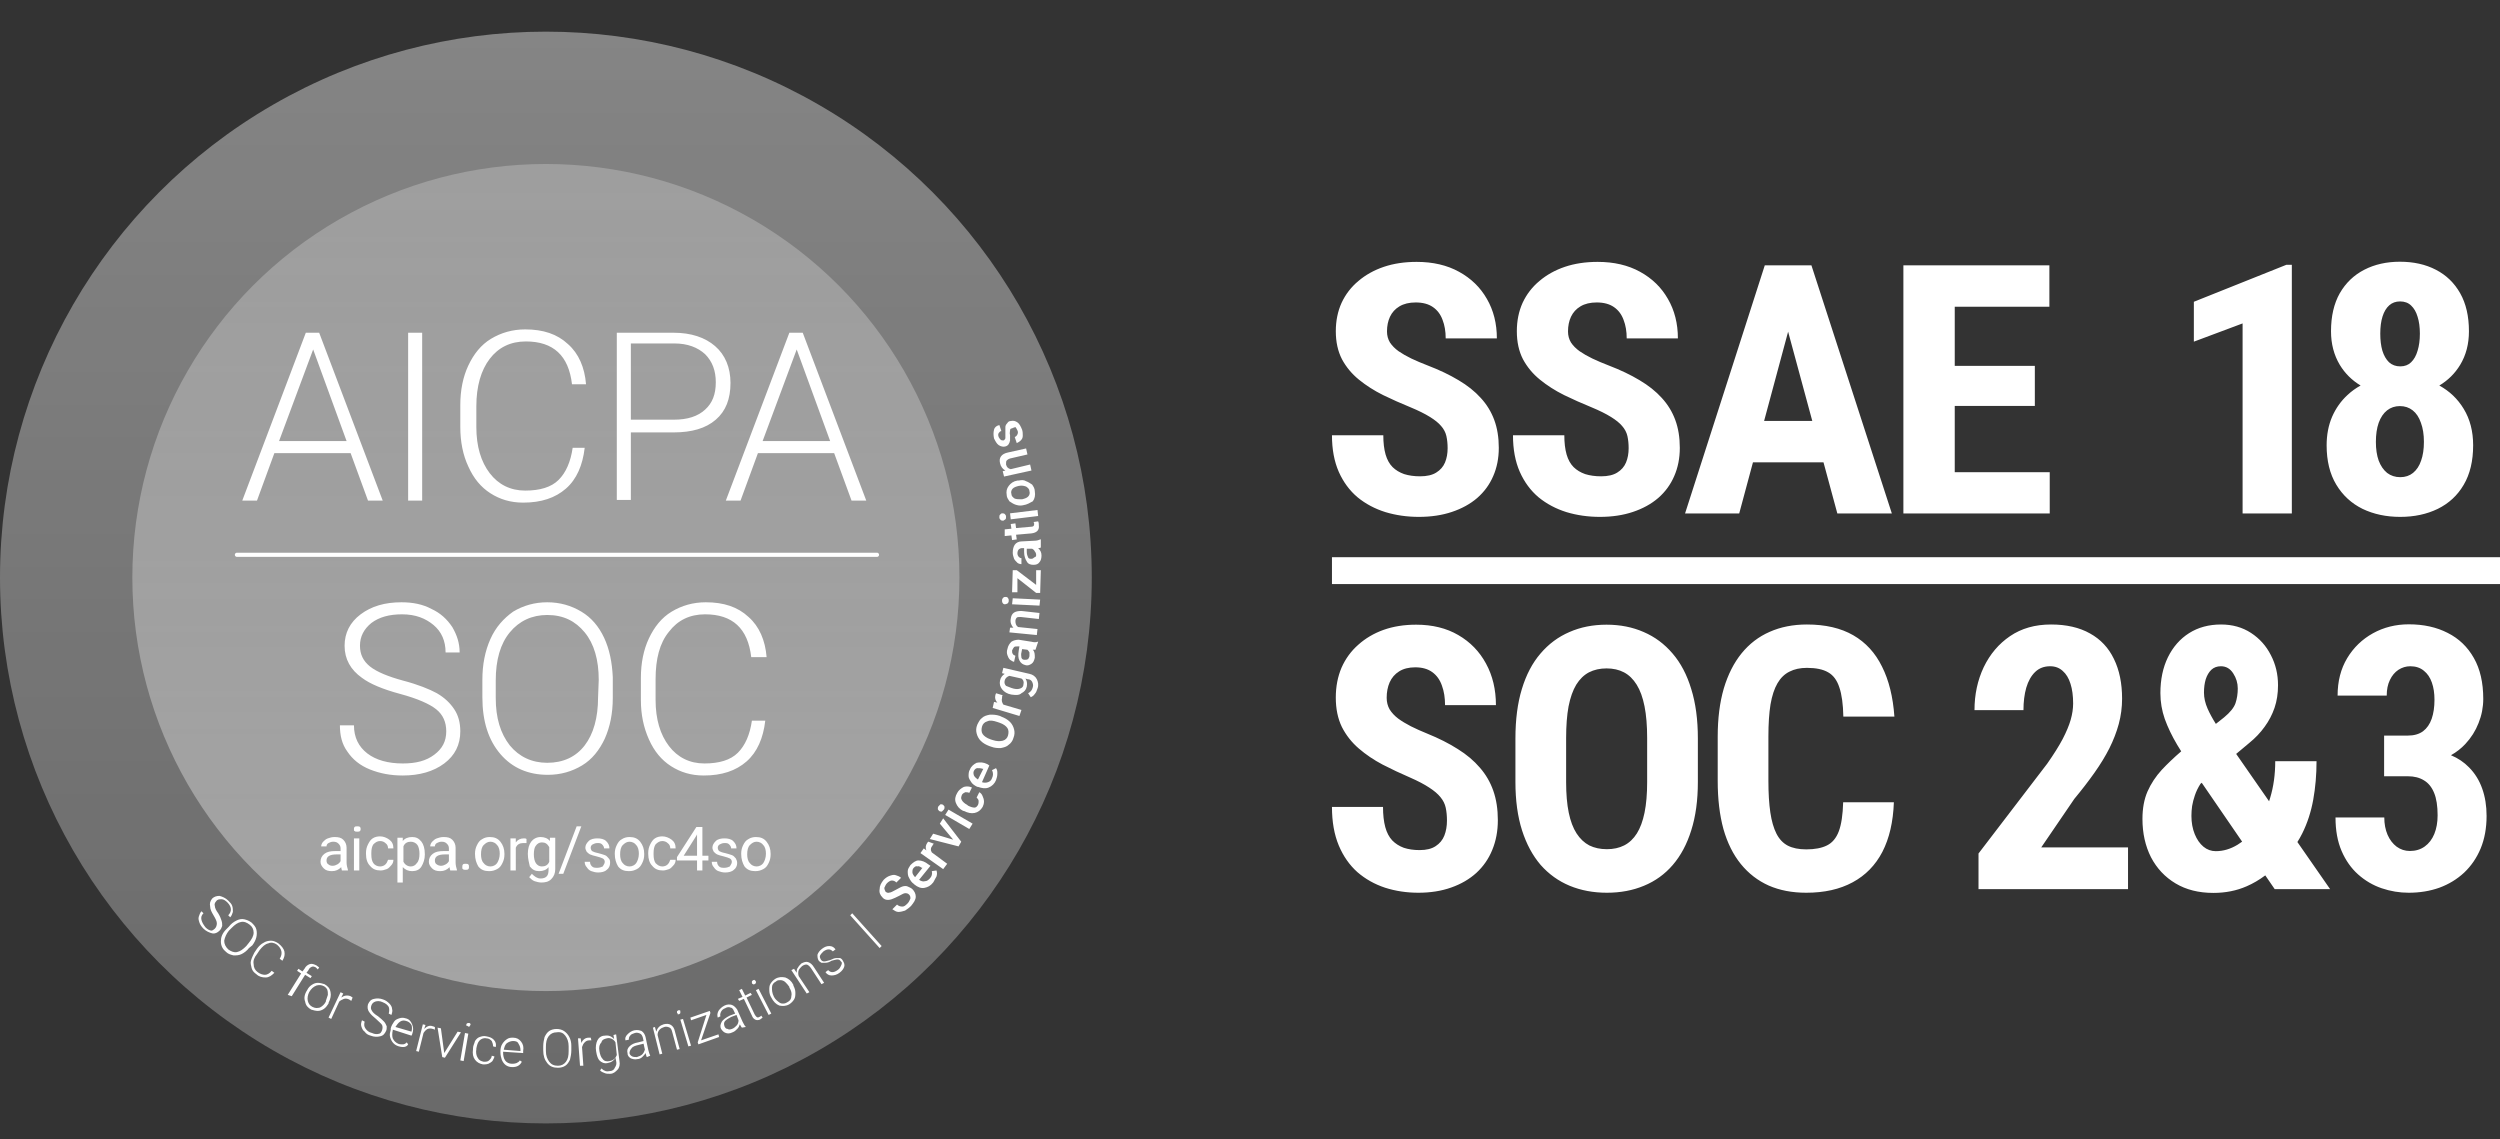
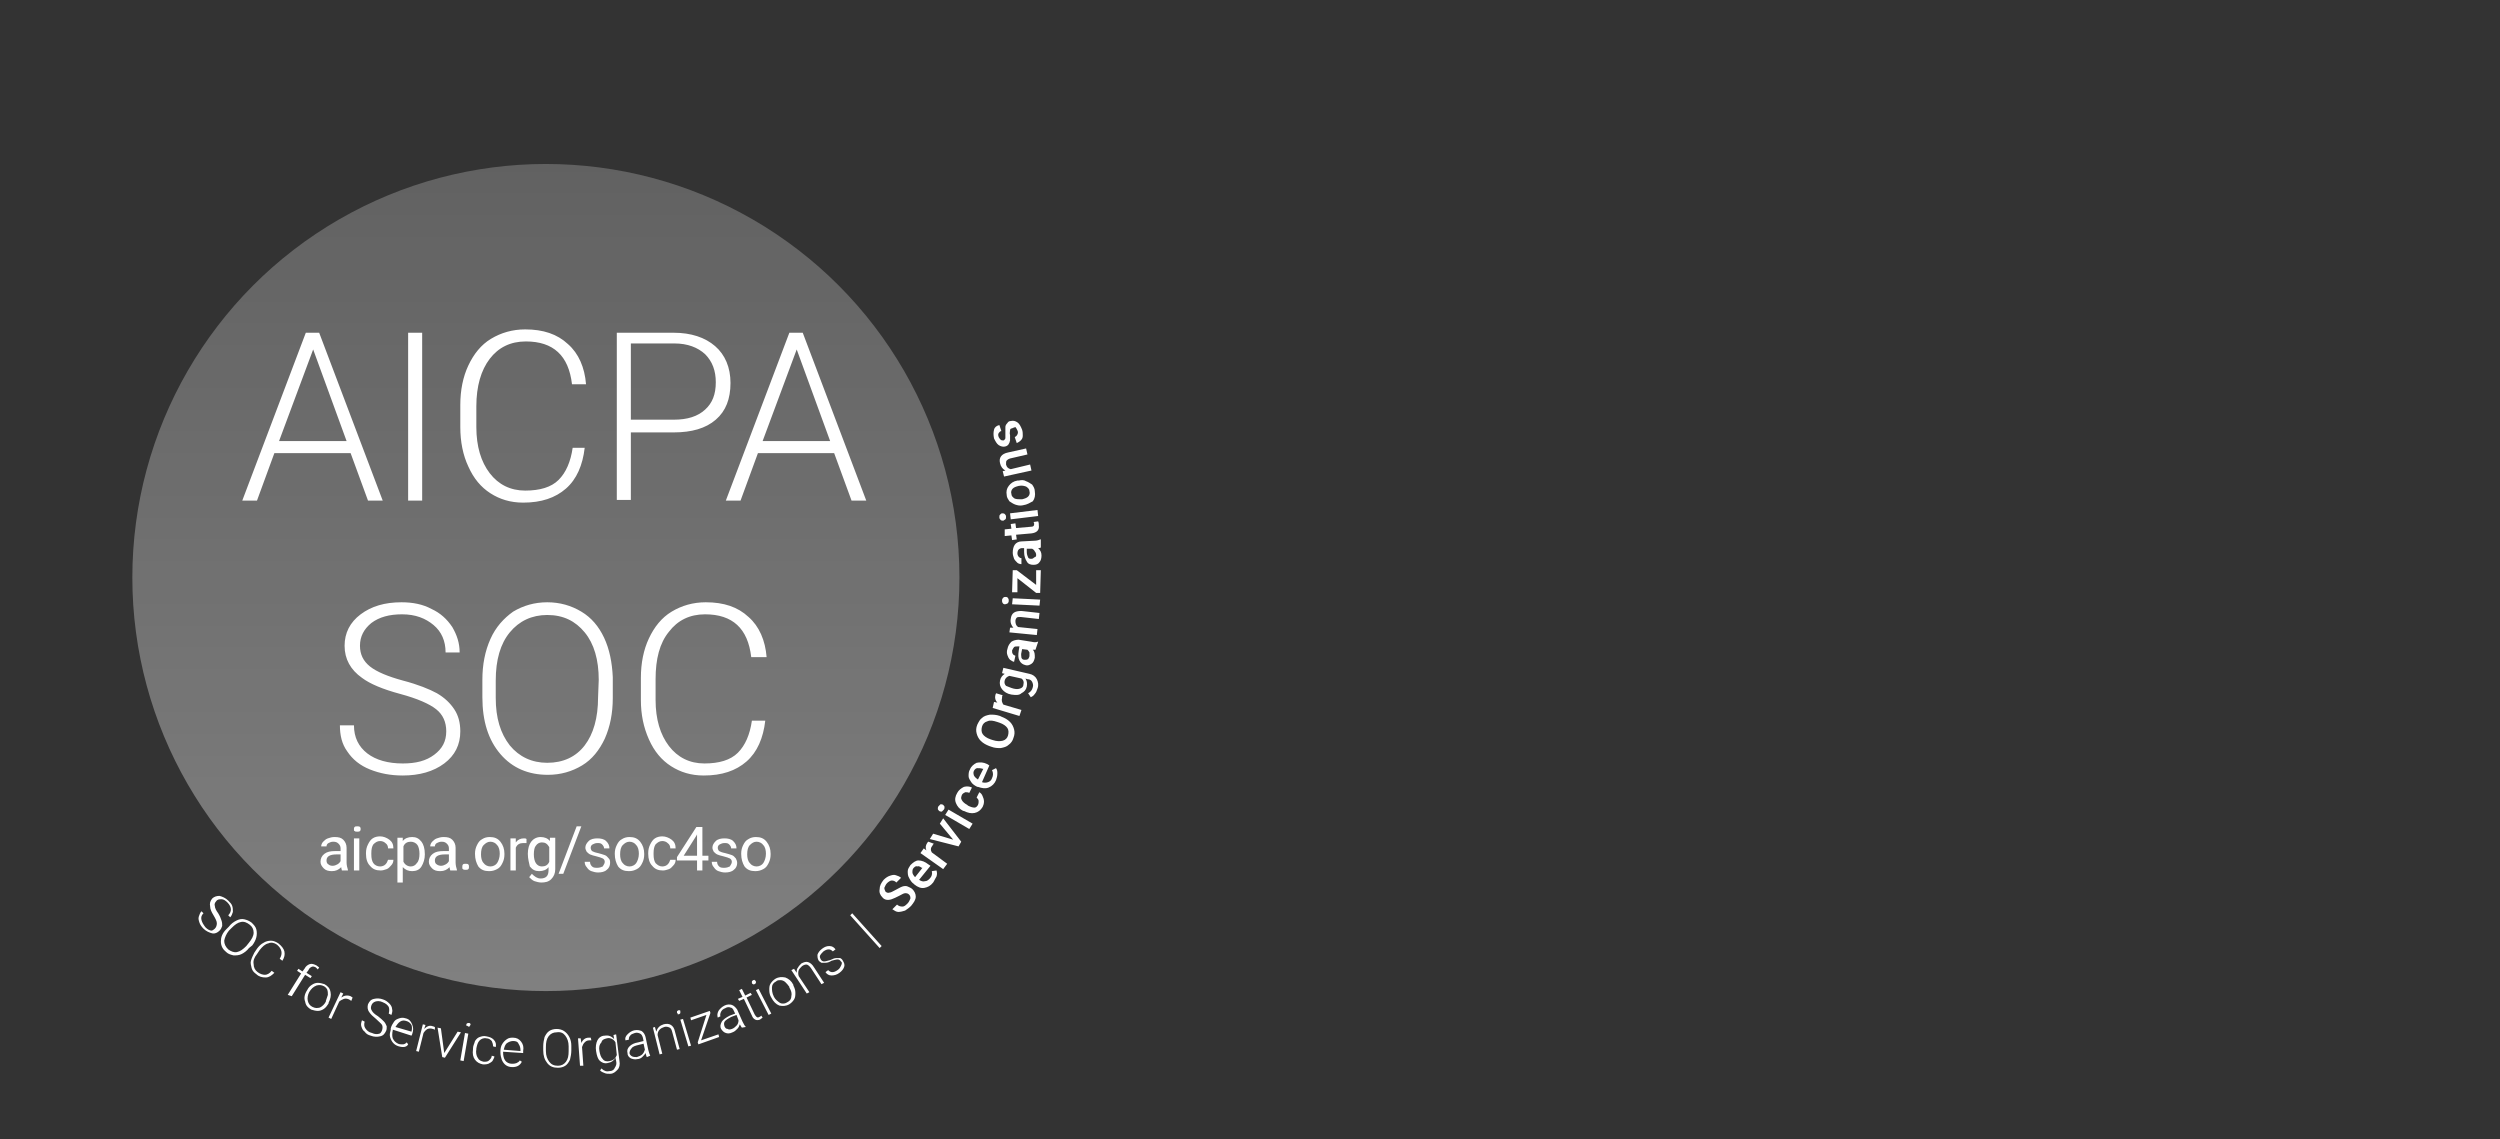
<svg xmlns="http://www.w3.org/2000/svg" width="158" height="72" viewBox="0 0 158 72" fill="none">
  <rect x="0" y="0" width="158" height="72" fill="#333333" stroke="none" />
  <g clip-path="url(#clip0_772_36478)">
-     <circle opacity="0.4" cx="34.5" cy="36.5" r="34.5" fill="url(#paint0_linear_772_36478)" />
    <circle opacity="0.6" cx="34.5" cy="36.5" r="26.136" fill="url(#paint1_linear_772_36478)" />
    <path fill-rule="evenodd" clip-rule="evenodd" d="M46.843 53.957C46.843 53.746 46.885 53.577 46.97 53.408C47.054 53.239 47.139 53.112 47.308 53.027C47.435 52.943 47.604 52.9 47.773 52.9C48.069 52.9 48.28 52.985 48.449 53.196C48.618 53.408 48.703 53.661 48.703 53.957V53.999C48.703 54.211 48.66 54.38 48.576 54.549C48.491 54.718 48.407 54.845 48.238 54.929C48.069 55.014 47.942 55.056 47.73 55.056C47.435 55.056 47.223 54.972 47.054 54.76C46.927 54.549 46.843 54.295 46.843 53.957ZM47.223 53.999C47.223 54.211 47.266 54.422 47.392 54.549C47.477 54.676 47.646 54.76 47.815 54.76C47.984 54.76 48.153 54.676 48.238 54.549C48.322 54.422 48.407 54.211 48.407 53.957C48.407 53.746 48.364 53.535 48.238 53.408C48.153 53.281 47.984 53.196 47.815 53.196C47.646 53.196 47.519 53.281 47.392 53.408C47.266 53.535 47.223 53.746 47.223 53.999ZM46.251 54.464C46.251 54.38 46.209 54.295 46.124 54.253C46.04 54.211 45.913 54.169 45.744 54.126C45.575 54.084 45.406 54.042 45.321 53.999C45.237 53.957 45.152 53.873 45.11 53.83C45.068 53.746 45.025 53.661 45.025 53.577C45.025 53.408 45.11 53.281 45.237 53.154C45.363 53.027 45.575 52.985 45.786 52.985C45.998 52.985 46.209 53.027 46.336 53.154C46.462 53.281 46.547 53.408 46.547 53.619H46.209C46.209 53.535 46.166 53.45 46.082 53.365C45.998 53.281 45.913 53.281 45.786 53.281C45.659 53.281 45.575 53.323 45.49 53.365C45.406 53.408 45.363 53.492 45.363 53.577C45.363 53.661 45.406 53.746 45.448 53.788C45.532 53.83 45.617 53.873 45.828 53.915C45.998 53.957 46.124 53.999 46.251 54.042C46.378 54.084 46.42 54.169 46.505 54.253C46.547 54.338 46.589 54.422 46.589 54.549C46.589 54.718 46.505 54.887 46.378 54.972C46.251 55.098 46.04 55.141 45.828 55.141C45.659 55.141 45.532 55.098 45.406 55.056C45.279 55.014 45.194 54.929 45.11 54.803C45.025 54.718 44.983 54.591 44.983 54.464H45.321C45.321 54.591 45.363 54.676 45.448 54.76C45.532 54.845 45.659 54.845 45.786 54.845C45.913 54.845 46.04 54.803 46.124 54.76C46.209 54.633 46.251 54.549 46.251 54.464ZM44.391 54.084H44.772V54.38H44.391V55.014H44.053V54.38H42.785V54.169L44.011 52.266H44.391V54.084V54.084ZM43.208 54.084H44.053V52.731L44.011 52.816L43.208 54.084ZM41.855 54.76C41.982 54.76 42.109 54.718 42.193 54.633C42.278 54.549 42.32 54.464 42.362 54.338H42.7C42.7 54.464 42.658 54.591 42.574 54.676C42.489 54.76 42.405 54.887 42.278 54.929C42.151 54.972 42.024 55.014 41.897 55.014C41.602 55.014 41.39 54.929 41.221 54.718C41.052 54.549 40.968 54.295 40.968 53.957V53.915C40.968 53.703 41.01 53.535 41.094 53.365C41.179 53.196 41.263 53.069 41.39 52.985C41.517 52.9 41.686 52.858 41.855 52.858C42.066 52.858 42.278 52.943 42.447 53.069C42.616 53.196 42.7 53.365 42.7 53.619H42.362C42.362 53.492 42.32 53.365 42.193 53.281C42.109 53.196 41.982 53.154 41.855 53.154C41.686 53.154 41.559 53.239 41.432 53.365C41.348 53.492 41.306 53.661 41.306 53.915V53.999C41.306 54.253 41.348 54.422 41.432 54.549C41.559 54.676 41.686 54.76 41.855 54.76ZM38.854 53.957C38.854 53.746 38.896 53.577 38.981 53.408C39.065 53.239 39.15 53.112 39.319 53.027C39.446 52.943 39.615 52.9 39.784 52.9C40.08 52.9 40.291 52.985 40.46 53.196C40.629 53.408 40.714 53.661 40.714 53.957V53.999C40.714 54.211 40.672 54.38 40.587 54.549C40.502 54.718 40.418 54.845 40.249 54.929C40.08 55.014 39.953 55.056 39.742 55.056C39.446 55.056 39.234 54.972 39.065 54.76C38.938 54.549 38.854 54.295 38.854 53.957ZM39.192 53.999C39.192 54.211 39.234 54.422 39.361 54.549C39.446 54.676 39.615 54.76 39.784 54.76C39.953 54.76 40.122 54.676 40.207 54.549C40.291 54.422 40.376 54.211 40.376 53.957C40.376 53.746 40.333 53.535 40.207 53.408C40.122 53.281 39.953 53.196 39.784 53.196C39.615 53.196 39.488 53.281 39.361 53.408C39.234 53.535 39.192 53.746 39.192 53.999ZM38.22 54.464C38.22 54.38 38.178 54.295 38.093 54.253C38.009 54.211 37.882 54.169 37.713 54.126C37.544 54.084 37.375 54.042 37.29 53.999C37.206 53.957 37.121 53.873 37.079 53.83C37.036 53.746 36.994 53.661 36.994 53.577C36.994 53.408 37.079 53.281 37.206 53.154C37.332 53.027 37.544 52.985 37.755 52.985C37.966 52.985 38.178 53.027 38.304 53.154C38.431 53.281 38.516 53.408 38.516 53.619H38.178C38.178 53.535 38.135 53.45 38.051 53.365C37.966 53.281 37.882 53.281 37.755 53.281C37.628 53.281 37.544 53.323 37.459 53.365C37.375 53.408 37.332 53.492 37.332 53.577C37.332 53.661 37.375 53.746 37.417 53.788C37.501 53.83 37.586 53.873 37.797 53.915C37.966 53.957 38.093 53.999 38.22 54.042C38.347 54.084 38.389 54.169 38.474 54.253C38.558 54.338 38.558 54.422 38.558 54.549C38.558 54.718 38.474 54.887 38.347 54.972C38.22 55.098 38.009 55.141 37.797 55.141C37.628 55.141 37.501 55.098 37.375 55.056C37.248 55.014 37.163 54.929 37.079 54.803C36.994 54.718 36.952 54.591 36.952 54.464H37.29C37.29 54.591 37.332 54.676 37.417 54.76C37.501 54.845 37.628 54.845 37.755 54.845C37.882 54.845 38.009 54.803 38.093 54.76C38.178 54.633 38.22 54.549 38.22 54.464ZM35.599 55.225H35.303L36.445 52.224H36.74L35.599 55.225ZM33.359 53.957C33.359 53.619 33.444 53.365 33.57 53.196C33.697 53.027 33.908 52.9 34.162 52.9C34.416 52.9 34.627 52.985 34.754 53.154V52.943H35.092V54.929C35.092 55.183 35.008 55.394 34.838 55.563C34.669 55.733 34.458 55.775 34.204 55.775C34.078 55.775 33.908 55.733 33.782 55.69C33.655 55.648 33.528 55.521 33.444 55.437L33.613 55.225C33.782 55.394 33.951 55.521 34.162 55.521C34.331 55.521 34.458 55.479 34.543 55.394C34.627 55.31 34.669 55.183 34.669 54.972V54.803C34.543 54.972 34.331 55.056 34.078 55.056C33.824 55.056 33.655 54.972 33.486 54.76C33.444 54.549 33.359 54.295 33.359 53.957ZM33.739 53.999C33.739 54.211 33.782 54.422 33.866 54.549C33.951 54.676 34.078 54.76 34.247 54.76C34.458 54.76 34.627 54.676 34.712 54.464V53.535C34.585 53.323 34.458 53.239 34.247 53.239C34.078 53.239 33.951 53.323 33.866 53.45C33.782 53.535 33.739 53.746 33.739 53.999ZM33.232 53.281C33.19 53.281 33.105 53.281 33.063 53.281C32.852 53.281 32.683 53.365 32.598 53.577V55.014H32.26V52.985H32.598V53.239C32.725 53.069 32.894 52.985 33.105 52.985C33.19 52.985 33.232 52.985 33.275 53.027V53.281H33.232ZM30.02 53.957C30.02 53.746 30.062 53.577 30.147 53.408C30.231 53.239 30.316 53.112 30.485 53.027C30.611 52.943 30.781 52.9 30.95 52.9C31.246 52.9 31.457 52.985 31.626 53.196C31.795 53.408 31.88 53.661 31.88 53.957V53.999C31.88 54.211 31.837 54.38 31.753 54.549C31.668 54.718 31.584 54.845 31.415 54.929C31.246 55.014 31.119 55.056 30.907 55.056C30.611 55.056 30.4 54.972 30.231 54.76C30.104 54.549 30.02 54.295 30.02 53.957ZM30.4 53.999C30.4 54.211 30.442 54.422 30.569 54.549C30.654 54.676 30.823 54.76 30.992 54.76C31.161 54.76 31.33 54.676 31.415 54.549C31.499 54.422 31.584 54.211 31.584 53.957C31.584 53.746 31.541 53.535 31.415 53.408C31.33 53.281 31.161 53.196 30.992 53.196C30.823 53.196 30.696 53.281 30.569 53.408C30.442 53.535 30.4 53.746 30.4 53.999ZM29.217 54.803C29.217 54.76 29.217 54.676 29.259 54.633C29.301 54.591 29.343 54.591 29.428 54.591C29.512 54.591 29.555 54.591 29.597 54.633C29.639 54.676 29.639 54.718 29.639 54.803C29.639 54.845 29.639 54.887 29.597 54.929C29.555 54.972 29.512 54.972 29.428 54.972C29.343 54.972 29.301 54.972 29.259 54.929C29.217 54.929 29.217 54.845 29.217 54.803ZM28.456 55.014C28.456 54.972 28.413 54.887 28.413 54.803C28.244 54.972 28.075 55.056 27.822 55.056C27.61 55.056 27.441 55.014 27.314 54.887C27.188 54.76 27.103 54.633 27.103 54.464C27.103 54.253 27.188 54.084 27.357 53.957C27.526 53.83 27.737 53.788 28.033 53.788H28.371V53.619C28.371 53.492 28.329 53.408 28.244 53.323C28.16 53.239 28.075 53.196 27.906 53.196C27.779 53.196 27.695 53.239 27.61 53.281C27.526 53.323 27.484 53.408 27.484 53.492H27.188C27.188 53.408 27.23 53.281 27.314 53.196C27.399 53.112 27.484 53.027 27.61 52.985C27.737 52.943 27.864 52.9 28.033 52.9C28.287 52.9 28.456 52.943 28.583 53.069C28.709 53.196 28.794 53.365 28.794 53.577V54.507C28.794 54.676 28.836 54.845 28.878 54.972V55.014H28.456V55.014ZM27.864 54.718C27.991 54.718 28.075 54.676 28.16 54.633C28.244 54.591 28.329 54.507 28.371 54.422V53.999H28.118C27.695 53.999 27.484 54.126 27.484 54.38C27.484 54.507 27.526 54.591 27.61 54.633C27.653 54.676 27.779 54.718 27.864 54.718ZM26.85 53.999C26.85 54.295 26.765 54.549 26.638 54.76C26.511 54.972 26.3 55.056 26.047 55.056C25.793 55.056 25.624 54.972 25.455 54.803V55.775H25.117V52.943H25.455V53.154C25.581 52.985 25.793 52.9 26.047 52.9C26.3 52.9 26.469 52.985 26.638 53.196C26.765 53.365 26.85 53.619 26.85 53.999ZM26.511 53.957C26.511 53.746 26.469 53.535 26.385 53.408C26.3 53.281 26.131 53.196 25.962 53.196C25.751 53.196 25.581 53.281 25.497 53.492V54.464C25.581 54.633 25.751 54.76 25.962 54.76C26.131 54.76 26.258 54.676 26.342 54.549C26.469 54.422 26.511 54.211 26.511 53.957ZM24.018 54.76C24.144 54.76 24.271 54.718 24.356 54.633C24.44 54.549 24.483 54.464 24.525 54.338H24.863C24.863 54.464 24.821 54.591 24.736 54.676C24.652 54.76 24.567 54.887 24.44 54.929C24.313 54.972 24.187 55.014 24.06 55.014C23.764 55.014 23.553 54.929 23.384 54.718C23.214 54.549 23.13 54.295 23.13 53.957V53.915C23.13 53.703 23.172 53.535 23.257 53.365C23.341 53.196 23.426 53.069 23.553 52.985C23.679 52.9 23.849 52.858 24.018 52.858C24.229 52.858 24.44 52.943 24.609 53.069C24.778 53.196 24.863 53.365 24.863 53.619H24.525C24.525 53.492 24.483 53.365 24.356 53.281C24.271 53.196 24.144 53.154 24.018 53.154C23.849 53.154 23.722 53.239 23.595 53.365C23.51 53.492 23.468 53.661 23.468 53.915V53.999C23.468 54.253 23.51 54.422 23.595 54.549C23.679 54.676 23.849 54.76 24.018 54.76ZM22.369 52.393C22.369 52.351 22.369 52.309 22.411 52.266C22.454 52.224 22.496 52.224 22.58 52.224C22.665 52.224 22.707 52.224 22.75 52.266C22.792 52.309 22.792 52.351 22.792 52.393C22.792 52.435 22.792 52.478 22.75 52.52C22.707 52.562 22.665 52.562 22.58 52.562C22.496 52.562 22.454 52.562 22.411 52.52C22.369 52.52 22.369 52.478 22.369 52.393ZM22.369 55.014H22.707V52.985H22.369V55.014ZM21.608 55.014C21.608 54.972 21.566 54.887 21.566 54.803C21.397 54.972 21.228 55.056 20.974 55.056C20.763 55.056 20.594 55.014 20.467 54.887C20.34 54.76 20.256 54.633 20.256 54.464C20.256 54.253 20.34 54.084 20.509 53.957C20.678 53.83 20.89 53.788 21.186 53.788H21.524V53.619C21.524 53.492 21.481 53.408 21.397 53.323C21.312 53.239 21.228 53.196 21.059 53.196C20.932 53.196 20.847 53.239 20.763 53.281C20.678 53.323 20.636 53.408 20.636 53.492H20.298C20.298 53.408 20.34 53.281 20.425 53.196C20.509 53.112 20.594 53.027 20.721 52.985C20.847 52.943 20.974 52.9 21.143 52.9C21.397 52.9 21.566 52.943 21.693 53.069C21.82 53.196 21.904 53.365 21.904 53.577V54.507C21.904 54.676 21.946 54.845 21.989 54.972V55.014H21.608V55.014ZM21.017 54.718C21.143 54.718 21.228 54.676 21.312 54.633C21.397 54.591 21.481 54.507 21.524 54.422V53.999H21.27C20.847 53.999 20.636 54.126 20.636 54.38C20.636 54.507 20.678 54.591 20.763 54.633C20.805 54.676 20.89 54.718 21.017 54.718Z" fill="white" />
    <path fill-rule="evenodd" clip-rule="evenodd" d="M48.365 45.545C48.239 46.645 47.858 47.532 47.182 48.124C46.506 48.716 45.618 49.012 44.477 49.012C43.674 49.012 42.997 48.8 42.406 48.42C41.814 48.039 41.349 47.49 41.011 46.729C40.673 45.968 40.504 45.165 40.504 44.235V42.84C40.504 41.91 40.673 41.065 41.011 40.346C41.349 39.628 41.814 39.036 42.448 38.656C43.082 38.275 43.8 38.064 44.604 38.064C45.745 38.064 46.633 38.36 47.309 38.994C47.985 39.586 48.365 40.473 48.45 41.53H47.478C47.267 39.712 46.294 38.825 44.561 38.825C43.589 38.825 42.828 39.205 42.279 39.924C41.687 40.642 41.433 41.657 41.433 42.925V44.235C41.433 45.461 41.729 46.433 42.279 47.152C42.828 47.87 43.589 48.251 44.519 48.251C45.449 48.251 46.167 48.039 46.633 47.574C47.097 47.109 47.393 46.433 47.52 45.545H48.365V45.545ZM38.728 44.108C38.728 45.081 38.559 45.926 38.221 46.687C37.883 47.405 37.418 47.997 36.784 48.377C36.15 48.758 35.431 48.969 34.628 48.969C33.402 48.969 32.388 48.547 31.627 47.659C30.866 46.771 30.486 45.588 30.486 44.066V42.967C30.486 41.995 30.655 41.15 30.993 40.389C31.331 39.628 31.838 39.078 32.43 38.656C33.064 38.275 33.783 38.064 34.586 38.064C35.389 38.064 36.108 38.275 36.742 38.656C37.376 39.036 37.84 39.586 38.179 40.304C38.517 41.023 38.686 41.868 38.728 42.798V44.108ZM37.84 42.967C37.84 41.699 37.545 40.685 36.953 39.966C36.361 39.247 35.6 38.867 34.586 38.867C33.614 38.867 32.81 39.247 32.219 39.966C31.627 40.685 31.331 41.699 31.331 43.009V44.108C31.331 45.376 31.627 46.349 32.219 47.109C32.81 47.828 33.614 48.209 34.586 48.209C35.6 48.209 36.403 47.828 36.953 47.109C37.502 46.391 37.798 45.376 37.798 44.066L37.84 42.967ZM28.203 46.222C28.203 45.63 27.992 45.165 27.569 44.827C27.146 44.489 26.386 44.151 25.287 43.855C24.188 43.559 23.384 43.221 22.877 42.84C22.159 42.333 21.778 41.657 21.778 40.811C21.778 40.008 22.116 39.332 22.793 38.825C23.469 38.318 24.314 38.064 25.371 38.064C26.09 38.064 26.724 38.191 27.273 38.487C27.823 38.74 28.245 39.121 28.584 39.628C28.88 40.135 29.049 40.642 29.049 41.234H28.161C28.161 40.516 27.907 39.924 27.4 39.501C26.893 39.078 26.259 38.825 25.413 38.825C24.61 38.825 23.976 38.994 23.469 39.374C23.004 39.755 22.75 40.22 22.75 40.811C22.75 41.361 22.962 41.784 23.384 42.122C23.807 42.46 24.526 42.756 25.456 43.009C26.428 43.263 27.146 43.559 27.611 43.812C28.119 44.108 28.457 44.447 28.71 44.827C28.964 45.207 29.091 45.672 29.091 46.222C29.091 47.067 28.753 47.743 28.076 48.251C27.4 48.758 26.512 49.012 25.456 49.012C24.695 49.012 24.019 48.885 23.384 48.631C22.75 48.377 22.285 47.997 21.947 47.49C21.609 47.025 21.482 46.475 21.482 45.841H22.37C22.37 46.602 22.666 47.194 23.215 47.617C23.765 48.039 24.526 48.251 25.456 48.251C26.301 48.251 26.935 48.082 27.442 47.701C27.95 47.321 28.203 46.856 28.203 46.222ZM52.719 28.638H47.901L46.802 31.639H45.872L49.887 21.029H50.733L54.748 31.639H53.818L52.719 28.638ZM48.197 27.877H52.466L50.352 22.086L48.197 27.877ZM39.87 27.285V31.597H38.982V21.029H42.575C43.674 21.029 44.561 21.325 45.195 21.875C45.829 22.424 46.167 23.227 46.167 24.2C46.167 25.214 45.872 25.975 45.238 26.524C44.604 27.074 43.716 27.328 42.575 27.328H39.87V27.285ZM39.87 26.524H42.575C43.462 26.524 44.096 26.313 44.561 25.89C45.026 25.468 45.238 24.918 45.238 24.157C45.238 23.439 45.026 22.847 44.561 22.382C44.096 21.959 43.462 21.706 42.617 21.706H39.87V26.524ZM36.953 28.3C36.826 29.399 36.446 30.286 35.769 30.878C35.093 31.47 34.205 31.766 33.064 31.766C32.261 31.766 31.585 31.555 30.993 31.174C30.401 30.794 29.936 30.244 29.598 29.483C29.26 28.765 29.091 27.919 29.091 26.989V25.595C29.091 24.665 29.26 23.819 29.598 23.101C29.936 22.382 30.401 21.79 31.035 21.41C31.669 21.029 32.388 20.818 33.191 20.818C34.332 20.818 35.22 21.114 35.896 21.748C36.572 22.34 36.953 23.227 37.037 24.284H36.15C35.938 22.467 34.966 21.579 33.233 21.579C32.261 21.579 31.5 21.959 30.951 22.678C30.401 23.396 30.105 24.411 30.105 25.679V26.989C30.105 28.215 30.401 29.187 30.951 29.906C31.5 30.625 32.261 31.005 33.191 31.005C34.121 31.005 34.839 30.794 35.304 30.329C35.769 29.864 36.065 29.187 36.192 28.3H36.953V28.3ZM25.794 31.639H26.681V21.029H25.794V31.639ZM22.159 28.638H17.34L16.241 31.639H15.311L19.327 21.029H20.172L24.188 31.639H23.258L22.159 28.638ZM17.636 27.877H21.905L19.792 22.086L17.636 27.877ZM63.963 27.074C63.878 27.074 63.836 27.116 63.836 27.201C63.836 27.285 63.794 27.37 63.836 27.497C63.836 27.623 63.836 27.75 63.836 27.835C63.794 28.046 63.709 28.173 63.54 28.215C63.413 28.258 63.244 28.215 63.117 28.131C62.991 28.046 62.906 27.877 62.822 27.708C62.779 27.497 62.779 27.328 62.822 27.159C62.864 26.989 62.991 26.905 63.16 26.863L63.286 27.243C63.202 27.243 63.16 27.328 63.117 27.37C63.075 27.454 63.075 27.497 63.117 27.623C63.16 27.708 63.202 27.75 63.244 27.793C63.286 27.835 63.371 27.835 63.413 27.835C63.456 27.835 63.498 27.793 63.54 27.708C63.54 27.666 63.54 27.539 63.54 27.37C63.54 27.201 63.54 27.074 63.54 26.989C63.54 26.905 63.582 26.82 63.667 26.736C63.709 26.651 63.794 26.609 63.878 26.609C64.047 26.567 64.174 26.609 64.301 26.694C64.428 26.778 64.512 26.947 64.597 27.159C64.639 27.285 64.639 27.412 64.639 27.539C64.639 27.666 64.597 27.75 64.512 27.835C64.428 27.919 64.343 27.962 64.259 28.004L64.132 27.623C64.216 27.581 64.259 27.539 64.301 27.454C64.343 27.37 64.343 27.285 64.301 27.201C64.259 27.116 64.216 27.032 64.174 26.989C64.09 27.032 64.005 27.032 63.963 27.074ZM63.371 29.779L63.54 29.737C63.371 29.652 63.244 29.483 63.202 29.272C63.117 28.934 63.286 28.68 63.709 28.596L64.85 28.342L64.935 28.722L63.836 28.976C63.709 29.018 63.667 29.061 63.625 29.103C63.582 29.145 63.582 29.23 63.582 29.357C63.625 29.526 63.709 29.61 63.878 29.652L65.104 29.357L65.189 29.737L63.456 30.117L63.371 29.779ZM64.639 31.935C64.47 31.977 64.301 31.935 64.174 31.893C64.047 31.85 63.921 31.766 63.794 31.681C63.709 31.555 63.625 31.428 63.625 31.301C63.582 31.047 63.625 30.878 63.752 30.709C63.878 30.54 64.047 30.413 64.301 30.371H64.385C64.555 30.329 64.724 30.329 64.85 30.413C64.977 30.456 65.104 30.54 65.231 30.625C65.315 30.751 65.4 30.878 65.4 31.047C65.442 31.301 65.4 31.512 65.273 31.681C65.104 31.766 64.935 31.893 64.639 31.935ZM64.597 31.555C64.766 31.512 64.893 31.47 64.977 31.385C65.062 31.301 65.104 31.174 65.062 31.047C65.062 30.92 64.977 30.836 64.85 30.751C64.724 30.709 64.597 30.667 64.385 30.709C64.216 30.751 64.09 30.794 64.005 30.878C63.921 30.963 63.878 31.09 63.92 31.216C63.92 31.343 64.005 31.428 64.132 31.512C64.259 31.555 64.385 31.555 64.597 31.555ZM63.413 32.907C63.371 32.907 63.286 32.907 63.244 32.865C63.202 32.822 63.16 32.78 63.16 32.696C63.16 32.611 63.16 32.569 63.202 32.527C63.244 32.484 63.286 32.442 63.329 32.442C63.371 32.442 63.456 32.442 63.498 32.484C63.54 32.527 63.582 32.569 63.582 32.654C63.582 32.738 63.582 32.78 63.54 32.822C63.498 32.865 63.456 32.865 63.413 32.907ZM65.569 32.231L65.611 32.611L63.878 32.822L63.836 32.442L65.569 32.231ZM63.498 33.457L63.92 33.414L63.878 33.118L64.174 33.076L64.216 33.372L65.189 33.288C65.273 33.288 65.315 33.245 65.315 33.245C65.358 33.203 65.358 33.161 65.358 33.118C65.358 33.076 65.358 33.034 65.315 32.992L65.611 32.949C65.654 33.034 65.654 33.118 65.654 33.203C65.696 33.499 65.527 33.668 65.189 33.71L64.216 33.795L64.259 34.091L63.963 34.133L63.92 33.837L63.498 33.879V33.457ZM65.78 34.598C65.738 34.64 65.654 34.64 65.611 34.64C65.738 34.767 65.823 34.894 65.823 35.105C65.823 35.274 65.78 35.443 65.696 35.528C65.611 35.655 65.484 35.697 65.315 35.697C65.146 35.697 64.977 35.655 64.893 35.486C64.808 35.359 64.724 35.147 64.724 34.894V34.64H64.597C64.512 34.64 64.428 34.682 64.385 34.725C64.343 34.767 64.301 34.851 64.301 34.978C64.301 35.063 64.343 35.147 64.385 35.19C64.428 35.232 64.47 35.274 64.555 35.274V35.655C64.47 35.655 64.343 35.612 64.301 35.57C64.216 35.486 64.132 35.401 64.09 35.316C64.047 35.19 64.005 35.063 64.005 34.936C64.005 34.725 64.047 34.556 64.132 34.429C64.216 34.302 64.385 34.217 64.555 34.217L65.358 34.175C65.527 34.175 65.654 34.133 65.738 34.091H65.78V34.598ZM65.484 35.063C65.484 34.978 65.442 34.894 65.4 34.851C65.358 34.767 65.315 34.725 65.231 34.682H64.893V34.894C64.893 35.02 64.935 35.147 64.977 35.232C65.019 35.316 65.104 35.316 65.189 35.316C65.273 35.316 65.315 35.274 65.358 35.232C65.484 35.19 65.484 35.147 65.484 35.063ZM65.484 36.965V36.035H65.78L65.738 37.472H65.484L64.301 36.542V37.43H63.963L64.005 36.035H64.259L65.484 36.965ZM63.498 38.191C63.456 38.191 63.371 38.148 63.371 38.106C63.329 38.064 63.329 38.022 63.329 37.937C63.329 37.852 63.371 37.81 63.413 37.768C63.456 37.726 63.498 37.726 63.582 37.726C63.625 37.726 63.709 37.768 63.709 37.81C63.752 37.852 63.752 37.895 63.752 37.979C63.752 38.064 63.709 38.106 63.667 38.148C63.625 38.148 63.582 38.191 63.498 38.191ZM65.738 37.895L65.696 38.275L63.963 38.191L64.005 37.81L65.738 37.895ZM63.836 39.67H64.047C63.92 39.543 63.836 39.332 63.878 39.121C63.921 38.74 64.132 38.613 64.555 38.613L65.696 38.74L65.654 39.121L64.512 38.994C64.385 38.994 64.301 38.994 64.259 39.036C64.216 39.078 64.174 39.163 64.174 39.247C64.174 39.416 64.216 39.543 64.343 39.628L65.569 39.755L65.527 40.135L63.794 39.966L63.836 39.67ZM65.442 41.065C65.4 41.065 65.358 41.065 65.273 41.065C65.4 41.192 65.4 41.361 65.4 41.572C65.358 41.741 65.315 41.868 65.189 41.953C65.062 42.037 64.935 42.079 64.808 42.037C64.639 41.995 64.512 41.91 64.428 41.741C64.343 41.572 64.343 41.403 64.385 41.107L64.428 40.854H64.301C64.216 40.854 64.132 40.854 64.09 40.896C64.047 40.938 64.005 41.023 63.963 41.107C63.963 41.192 63.963 41.276 64.005 41.319C64.047 41.403 64.09 41.403 64.174 41.445L64.09 41.826C64.005 41.826 63.92 41.741 63.836 41.699C63.752 41.614 63.709 41.53 63.667 41.403C63.625 41.276 63.625 41.15 63.667 41.023C63.709 40.811 63.794 40.685 63.92 40.558C64.047 40.473 64.216 40.431 64.385 40.431L65.189 40.558C65.358 40.6 65.484 40.6 65.569 40.558H65.611L65.442 41.065ZM65.062 41.445C65.062 41.361 65.062 41.276 65.062 41.234C65.019 41.15 64.977 41.107 64.935 41.065L64.597 41.023L64.555 41.234C64.512 41.361 64.555 41.488 64.555 41.572C64.597 41.657 64.639 41.699 64.766 41.699C64.85 41.699 64.893 41.699 64.977 41.657C65.019 41.572 65.062 41.53 65.062 41.445ZM63.92 43.897C63.667 43.855 63.456 43.728 63.329 43.559C63.202 43.39 63.16 43.221 63.202 43.009C63.244 42.798 63.371 42.671 63.498 42.587L63.329 42.544L63.413 42.206L65.062 42.587C65.273 42.629 65.442 42.756 65.527 42.925C65.611 43.094 65.654 43.305 65.569 43.517C65.527 43.643 65.484 43.77 65.4 43.855C65.315 43.982 65.231 44.024 65.146 44.066L64.977 43.812C65.146 43.728 65.231 43.601 65.273 43.432C65.315 43.305 65.273 43.178 65.231 43.094C65.189 43.009 65.104 42.925 64.935 42.925L64.808 42.883C64.893 43.009 64.935 43.178 64.893 43.39C64.85 43.601 64.724 43.728 64.555 43.812C64.428 43.939 64.216 43.939 63.92 43.897ZM64.047 43.517C64.216 43.559 64.343 43.559 64.47 43.517C64.597 43.474 64.681 43.39 64.681 43.263C64.724 43.094 64.681 42.967 64.555 42.883L63.794 42.714C63.667 42.756 63.54 42.84 63.498 43.009C63.456 43.136 63.498 43.263 63.582 43.347C63.709 43.39 63.878 43.474 64.047 43.517ZM63.371 43.939C63.329 43.982 63.329 44.024 63.329 44.108C63.286 44.277 63.329 44.404 63.413 44.531L64.555 44.869L64.428 45.25L62.737 44.742L62.822 44.362L63.033 44.404C62.906 44.277 62.864 44.108 62.906 43.939C62.906 43.897 62.948 43.855 62.948 43.812L63.371 43.939ZM63.286 45.292C63.498 45.376 63.667 45.461 63.836 45.63C63.963 45.757 64.047 45.926 64.09 46.095C64.132 46.264 64.132 46.433 64.047 46.645C64.005 46.814 63.878 46.983 63.752 47.067C63.625 47.194 63.456 47.236 63.244 47.279C63.075 47.279 62.864 47.279 62.653 47.194L62.526 47.152C62.314 47.067 62.145 46.983 61.976 46.814C61.849 46.687 61.765 46.518 61.723 46.349C61.68 46.179 61.68 46.011 61.765 45.799C61.849 45.63 61.934 45.461 62.061 45.376C62.188 45.25 62.357 45.207 62.568 45.165C62.779 45.165 62.948 45.165 63.202 45.25L63.286 45.292ZM63.033 45.63C62.779 45.545 62.568 45.503 62.399 45.588C62.23 45.63 62.103 45.757 62.061 45.926C62.018 46.095 62.018 46.264 62.103 46.391C62.188 46.518 62.357 46.645 62.61 46.729L62.737 46.771C62.991 46.856 63.202 46.856 63.371 46.814C63.54 46.771 63.667 46.645 63.709 46.475C63.752 46.306 63.752 46.137 63.667 46.011C63.582 45.884 63.413 45.757 63.16 45.672L63.033 45.63ZM62.948 49.307C62.864 49.519 62.695 49.688 62.483 49.772C62.272 49.857 62.061 49.815 61.807 49.73H61.765C61.596 49.646 61.469 49.561 61.384 49.434C61.3 49.307 61.215 49.181 61.215 49.054C61.215 48.927 61.215 48.758 61.3 48.631C61.384 48.42 61.553 48.293 61.723 48.209C61.934 48.166 62.145 48.166 62.399 48.293L62.526 48.377L62.061 49.434C62.188 49.477 62.314 49.477 62.441 49.434C62.568 49.392 62.653 49.307 62.695 49.181C62.779 49.012 62.779 48.843 62.695 48.673L62.948 48.547C63.033 48.673 63.033 48.758 63.033 48.885C63.033 49.054 62.991 49.181 62.948 49.307ZM61.553 48.716C61.511 48.8 61.511 48.885 61.553 49.012C61.596 49.096 61.68 49.181 61.807 49.265L62.145 48.589H62.103C61.976 48.547 61.892 48.547 61.765 48.547C61.68 48.547 61.596 48.631 61.553 48.716ZM61.807 50.871C61.849 50.787 61.849 50.702 61.849 50.618C61.849 50.533 61.765 50.449 61.723 50.406L61.892 50.068C61.976 50.111 62.061 50.195 62.103 50.322C62.145 50.407 62.188 50.533 62.188 50.66C62.188 50.787 62.145 50.914 62.103 50.998C61.976 51.21 61.807 51.336 61.596 51.379C61.384 51.421 61.173 51.379 60.919 51.252H60.877C60.624 51.125 60.497 50.956 60.412 50.745C60.328 50.533 60.37 50.322 60.497 50.111C60.581 49.941 60.75 49.815 60.919 49.73C61.089 49.688 61.258 49.688 61.427 49.772L61.258 50.111C61.173 50.068 61.089 50.068 61.004 50.068C60.919 50.111 60.835 50.153 60.793 50.237C60.75 50.364 60.708 50.449 60.793 50.575C60.835 50.66 60.962 50.787 61.131 50.871L61.173 50.914C61.342 50.998 61.469 51.041 61.596 51.041C61.68 51.041 61.765 50.956 61.807 50.871ZM59.355 51.252C59.313 51.21 59.271 51.167 59.271 51.125C59.271 51.083 59.271 50.998 59.313 50.956C59.355 50.914 59.398 50.871 59.44 50.829C59.482 50.829 59.567 50.829 59.609 50.871C59.651 50.914 59.694 50.956 59.694 50.998C59.694 51.041 59.694 51.125 59.651 51.167C59.609 51.21 59.567 51.252 59.525 51.294C59.482 51.294 59.398 51.294 59.355 51.252ZM61.469 52.055L61.258 52.393L59.736 51.505L59.947 51.167L61.469 52.055ZM60.243 53.069L59.398 52.055L59.609 51.717L60.75 53.196L60.581 53.492L58.764 53.027L58.975 52.689L60.243 53.069ZM59.017 53.323C58.975 53.365 58.933 53.408 58.933 53.45C58.806 53.577 58.806 53.746 58.891 53.873L59.863 54.591L59.609 54.929L58.172 53.915L58.383 53.619L58.552 53.746C58.468 53.577 58.51 53.408 58.595 53.281C58.637 53.239 58.637 53.196 58.679 53.196L59.017 53.323ZM58.975 55.775C58.806 55.986 58.637 56.071 58.426 56.113C58.214 56.155 58.003 56.071 57.791 55.901L57.749 55.859C57.623 55.775 57.538 55.648 57.453 55.479C57.369 55.352 57.369 55.183 57.369 55.056C57.369 54.929 57.453 54.802 57.538 54.676C57.707 54.507 57.876 54.38 58.045 54.38C58.257 54.38 58.468 54.464 58.679 54.633L58.806 54.718L58.087 55.605C58.214 55.69 58.341 55.732 58.468 55.69C58.595 55.69 58.679 55.605 58.764 55.521C58.891 55.394 58.933 55.225 58.891 55.056L59.186 55.014C59.229 55.141 59.229 55.267 59.186 55.394C59.102 55.521 59.06 55.648 58.975 55.775ZM57.749 54.845C57.665 54.929 57.665 55.014 57.665 55.141C57.665 55.225 57.749 55.352 57.834 55.437L58.299 54.845H58.257C58.13 54.76 58.045 54.718 57.961 54.76C57.918 54.718 57.834 54.76 57.749 54.845ZM57.453 56.535C57.369 56.451 57.284 56.451 57.2 56.451C57.115 56.451 56.988 56.535 56.819 56.62C56.65 56.705 56.481 56.789 56.354 56.831C56.101 56.916 55.889 56.874 55.763 56.705C55.636 56.578 55.551 56.409 55.593 56.197C55.593 55.986 55.678 55.817 55.847 55.605C55.974 55.479 56.101 55.394 56.228 55.352C56.354 55.31 56.481 55.267 56.608 55.31C56.735 55.352 56.862 55.394 56.946 55.479L56.65 55.775C56.566 55.69 56.481 55.648 56.354 55.648C56.27 55.648 56.143 55.732 56.059 55.817C55.974 55.901 55.932 56.028 55.889 56.113C55.889 56.197 55.932 56.282 55.974 56.366C56.059 56.409 56.101 56.451 56.228 56.409C56.312 56.409 56.439 56.324 56.608 56.24C56.777 56.155 56.904 56.071 57.031 56.028C57.157 55.986 57.284 55.986 57.369 56.028C57.453 56.071 57.58 56.113 57.665 56.197C57.791 56.324 57.876 56.493 57.876 56.662C57.876 56.874 57.749 57.043 57.58 57.254C57.453 57.381 57.327 57.465 57.2 57.55C57.073 57.592 56.904 57.635 56.777 57.635C56.65 57.635 56.523 57.55 56.397 57.465L56.693 57.169C56.777 57.254 56.904 57.296 57.031 57.296C57.157 57.296 57.242 57.212 57.369 57.085C57.453 57 57.496 56.874 57.538 56.789C57.538 56.705 57.538 56.62 57.453 56.535ZM55.72 59.79L55.593 59.917L53.734 57.846L53.861 57.719L55.72 59.79ZM53.142 60.762C53.1 60.678 53.015 60.636 52.931 60.636C52.846 60.636 52.719 60.678 52.55 60.72C52.423 60.805 52.297 60.847 52.17 60.847C52.085 60.847 52.001 60.847 51.916 60.847C51.832 60.805 51.789 60.762 51.747 60.72C51.663 60.593 51.663 60.467 51.663 60.34C51.705 60.213 51.789 60.086 51.958 59.959C52.127 59.833 52.254 59.79 52.423 59.79C52.592 59.79 52.719 59.875 52.804 60.002L52.635 60.128C52.55 60.044 52.466 60.002 52.381 60.002C52.254 60.002 52.17 60.044 52.043 60.128C51.958 60.213 51.874 60.297 51.832 60.382C51.789 60.467 51.832 60.551 51.874 60.636C51.916 60.72 52.001 60.762 52.085 60.762C52.17 60.762 52.297 60.72 52.466 60.678C52.635 60.593 52.761 60.551 52.846 60.551C52.931 60.551 53.015 60.551 53.1 60.551C53.184 60.593 53.227 60.636 53.269 60.72C53.353 60.847 53.396 60.974 53.353 61.1C53.311 61.227 53.227 61.354 53.057 61.481C52.888 61.608 52.719 61.65 52.55 61.65C52.381 61.65 52.254 61.566 52.17 61.439L52.339 61.312C52.423 61.396 52.508 61.439 52.592 61.439C52.719 61.439 52.804 61.396 52.931 61.312C53.057 61.227 53.1 61.143 53.142 61.058C53.227 60.889 53.227 60.805 53.142 60.762ZM50.183 61.227L50.352 61.481C50.352 61.354 50.352 61.227 50.437 61.143C50.479 61.058 50.563 60.974 50.648 60.889C50.817 60.805 50.944 60.762 51.071 60.805C51.198 60.847 51.324 60.931 51.451 61.143L52.085 62.115L51.916 62.2L51.282 61.227C51.198 61.1 51.113 61.016 51.029 60.974C50.944 60.931 50.817 60.974 50.69 61.058C50.606 61.143 50.521 61.227 50.479 61.312C50.437 61.439 50.437 61.566 50.479 61.692L51.155 62.707L50.986 62.791L50.014 61.312L50.183 61.227ZM48.746 63.045C48.661 62.918 48.619 62.749 48.619 62.58C48.619 62.411 48.619 62.284 48.704 62.157C48.788 62.03 48.873 61.946 49 61.861C49.211 61.735 49.422 61.735 49.634 61.777C49.845 61.861 50.014 61.988 50.141 62.242V62.284C50.225 62.453 50.268 62.58 50.268 62.749C50.268 62.876 50.268 63.045 50.183 63.172C50.099 63.298 50.014 63.383 49.887 63.468C49.676 63.594 49.465 63.594 49.253 63.552C49.042 63.468 48.873 63.298 48.746 63.045ZM48.915 63.003C49 63.172 49.169 63.298 49.295 63.383C49.465 63.468 49.634 63.425 49.76 63.341C49.929 63.256 50.014 63.129 50.014 62.96C50.056 62.791 50.014 62.622 49.887 62.411V62.369C49.803 62.242 49.718 62.157 49.634 62.073C49.549 61.988 49.422 61.946 49.338 61.946C49.211 61.946 49.126 61.946 49.042 62.03C48.873 62.115 48.788 62.242 48.788 62.411C48.788 62.58 48.788 62.749 48.915 63.003ZM47.52 62.115C47.52 62.073 47.52 62.03 47.52 62.03C47.52 61.988 47.562 61.988 47.605 61.946C47.647 61.946 47.689 61.904 47.689 61.946C47.731 61.946 47.731 61.988 47.774 62.03C47.774 62.073 47.774 62.115 47.774 62.115C47.774 62.157 47.731 62.157 47.689 62.2C47.647 62.2 47.605 62.242 47.605 62.2C47.562 62.2 47.52 62.157 47.52 62.115ZM48.746 64.059L48.577 64.144L47.774 62.58L47.943 62.495L48.746 64.059ZM46.886 62.495L47.097 62.918L47.436 62.749L47.52 62.876L47.182 63.045L47.689 64.102C47.731 64.186 47.774 64.228 47.816 64.271C47.858 64.313 47.943 64.313 47.985 64.271C48.027 64.271 48.07 64.228 48.112 64.186L48.197 64.313C48.154 64.355 48.07 64.397 48.027 64.44C47.901 64.482 47.816 64.482 47.731 64.44C47.647 64.397 47.562 64.313 47.52 64.186L47.013 63.129L46.717 63.256L46.633 63.129L46.928 63.003L46.717 62.58L46.886 62.495ZM46.886 64.947C46.844 64.905 46.802 64.82 46.759 64.736C46.717 64.862 46.675 64.947 46.59 65.031C46.506 65.116 46.421 65.201 46.294 65.243C46.125 65.327 45.998 65.327 45.872 65.285C45.745 65.243 45.66 65.158 45.576 65.031C45.491 64.862 45.533 64.736 45.618 64.567C45.703 64.44 45.872 64.313 46.125 64.186L46.463 64.059L46.379 63.89C46.337 63.764 46.252 63.679 46.167 63.679C46.083 63.637 45.956 63.637 45.829 63.721C45.703 63.764 45.618 63.848 45.576 63.932C45.533 64.017 45.491 64.144 45.533 64.228L45.364 64.313C45.322 64.186 45.322 64.059 45.407 63.89C45.491 63.764 45.618 63.637 45.787 63.552C45.956 63.468 46.125 63.468 46.252 63.51C46.379 63.552 46.506 63.679 46.59 63.806L46.928 64.567C47.013 64.736 47.055 64.82 47.14 64.905L46.886 64.947ZM46.252 65.031C46.379 64.989 46.463 64.905 46.548 64.82C46.633 64.736 46.675 64.609 46.675 64.482L46.548 64.144L46.21 64.271C46.041 64.355 45.914 64.44 45.829 64.524C45.745 64.609 45.745 64.736 45.787 64.862C45.829 64.947 45.872 65.031 45.998 65.031C46.041 65.074 46.125 65.074 46.252 65.031ZM44.308 65.75L45.407 65.37L45.449 65.539L44.139 66.004L44.096 65.877L44.646 64.144L43.674 64.482L43.631 64.313L44.857 63.89L44.9 64.017L44.308 65.75ZM42.786 64.017C42.786 63.975 42.786 63.932 42.786 63.932C42.786 63.89 42.828 63.89 42.871 63.848C42.913 63.848 42.955 63.848 42.955 63.848C42.997 63.848 42.997 63.89 42.997 63.932C42.997 63.975 42.997 64.017 42.997 64.017C42.997 64.059 42.955 64.059 42.913 64.102C42.871 64.102 42.828 64.102 42.828 64.102C42.828 64.059 42.828 64.017 42.786 64.017ZM43.674 66.088L43.505 66.13L42.997 64.44L43.166 64.397L43.674 66.088ZM41.391 64.905L41.476 65.201C41.518 65.074 41.56 64.989 41.645 64.905C41.729 64.82 41.814 64.778 41.941 64.736C42.11 64.693 42.279 64.693 42.406 64.778C42.532 64.862 42.617 64.989 42.659 65.201L42.955 66.3L42.786 66.342L42.49 65.243C42.448 65.074 42.406 64.989 42.321 64.947C42.236 64.905 42.11 64.862 41.983 64.905C41.856 64.947 41.772 64.989 41.687 65.074C41.602 65.158 41.56 65.285 41.56 65.412L41.856 66.596L41.687 66.638L41.264 64.947L41.391 64.905ZM40.884 66.807C40.842 66.765 40.842 66.68 40.799 66.553C40.757 66.638 40.673 66.722 40.588 66.807C40.504 66.891 40.377 66.934 40.292 66.934C40.123 66.976 39.996 66.934 39.87 66.891C39.743 66.807 39.658 66.722 39.658 66.553C39.616 66.384 39.658 66.257 39.785 66.13C39.912 66.004 40.081 65.919 40.334 65.877L40.673 65.792L40.63 65.581C40.588 65.454 40.546 65.37 40.461 65.327C40.377 65.285 40.25 65.243 40.123 65.285C39.996 65.327 39.87 65.37 39.827 65.454C39.743 65.539 39.743 65.623 39.743 65.708L39.531 65.75C39.489 65.623 39.531 65.496 39.658 65.37C39.785 65.243 39.912 65.158 40.081 65.116C40.292 65.074 40.419 65.116 40.546 65.158C40.673 65.243 40.757 65.37 40.799 65.539L40.968 66.342C41.011 66.511 41.053 66.638 41.095 66.722L40.884 66.807ZM40.25 66.807C40.377 66.765 40.504 66.722 40.588 66.638C40.673 66.553 40.715 66.469 40.757 66.342L40.673 65.962L40.334 66.046C40.165 66.088 39.996 66.13 39.912 66.257C39.827 66.342 39.785 66.469 39.785 66.553C39.785 66.638 39.87 66.722 39.954 66.765C40.038 66.807 40.165 66.807 40.25 66.807ZM37.672 66.426C37.629 66.173 37.672 65.919 37.756 65.75C37.84 65.581 38.01 65.454 38.221 65.454C38.475 65.412 38.644 65.496 38.813 65.666L38.77 65.412L38.94 65.37L39.151 67.061C39.193 67.272 39.151 67.483 39.024 67.61C38.897 67.737 38.77 67.864 38.559 67.864C38.432 67.864 38.306 67.864 38.221 67.821C38.094 67.779 38.01 67.737 37.925 67.652L38.01 67.525C38.179 67.695 38.348 67.737 38.517 67.695C38.686 67.695 38.813 67.61 38.855 67.483C38.94 67.356 38.982 67.23 38.94 67.061L38.897 66.849C38.813 67.018 38.644 67.145 38.39 67.187C38.179 67.23 38.01 67.145 37.883 67.018C37.798 66.934 37.714 66.722 37.672 66.426ZM37.883 66.426C37.925 66.638 37.967 66.807 38.094 66.934C38.179 67.061 38.348 67.103 38.517 67.061C38.77 67.018 38.897 66.891 38.982 66.68L38.897 65.877C38.855 65.792 38.77 65.708 38.686 65.666C38.601 65.623 38.475 65.581 38.348 65.623C38.179 65.666 38.052 65.708 38.01 65.877C37.883 66.004 37.84 66.173 37.883 66.426ZM37.376 65.75C37.333 65.75 37.291 65.75 37.249 65.75C37.122 65.75 37.037 65.792 36.953 65.877C36.868 65.962 36.826 66.046 36.784 66.173L36.868 67.356H36.657L36.53 65.623H36.699L36.742 65.919C36.826 65.708 36.995 65.581 37.206 65.581C37.249 65.581 37.291 65.581 37.333 65.581L37.376 65.75ZM36.108 66.384C36.108 66.596 36.065 66.807 36.023 66.976C35.938 67.145 35.854 67.272 35.727 67.356C35.6 67.441 35.431 67.483 35.262 67.483C34.966 67.483 34.755 67.399 34.586 67.187C34.417 66.976 34.332 66.722 34.332 66.384V66.13C34.332 65.919 34.374 65.708 34.417 65.539C34.501 65.37 34.586 65.243 34.713 65.158C34.839 65.074 35.008 65.031 35.178 65.031C35.347 65.031 35.516 65.074 35.643 65.158C35.769 65.243 35.896 65.37 35.981 65.539C36.065 65.708 36.108 65.877 36.108 66.088V66.384ZM35.938 66.13C35.938 65.835 35.854 65.623 35.727 65.454C35.6 65.285 35.431 65.201 35.178 65.243C34.966 65.243 34.797 65.327 34.67 65.496C34.544 65.666 34.501 65.877 34.501 66.173V66.426C34.501 66.722 34.586 66.934 34.713 67.103C34.839 67.272 35.008 67.356 35.262 67.356C35.474 67.356 35.643 67.272 35.769 67.103C35.896 66.934 35.938 66.722 35.938 66.426V66.13ZM32.388 67.441C32.05 67.441 31.838 67.272 31.712 66.976C31.669 66.849 31.627 66.68 31.627 66.511V66.426C31.627 66.257 31.669 66.088 31.754 65.962C31.838 65.835 31.923 65.75 32.05 65.666C32.176 65.581 32.303 65.581 32.43 65.581C32.642 65.581 32.81 65.666 32.937 65.835C33.064 66.004 33.106 66.173 33.064 66.426V66.553L31.796 66.469V66.511C31.796 66.722 31.838 66.891 31.923 67.018C32.007 67.145 32.176 67.23 32.346 67.23C32.43 67.23 32.515 67.23 32.642 67.187C32.726 67.145 32.81 67.103 32.853 67.018L32.98 67.103C32.853 67.356 32.642 67.441 32.388 67.441ZM32.43 65.792C32.303 65.792 32.176 65.835 32.05 65.919C31.923 66.004 31.881 66.173 31.838 66.342L32.895 66.426V66.384C32.895 66.215 32.853 66.088 32.768 65.962C32.726 65.835 32.599 65.792 32.43 65.792ZM30.57 67.103C30.697 67.103 30.824 67.103 30.908 67.018C30.993 66.934 31.078 66.849 31.078 66.722L31.247 66.765C31.247 66.849 31.162 66.976 31.12 67.061C31.035 67.145 30.951 67.187 30.866 67.23C30.739 67.272 30.655 67.272 30.528 67.272C30.317 67.23 30.148 67.145 30.021 66.976C29.894 66.807 29.852 66.596 29.894 66.3V66.257C29.894 66.088 29.979 65.962 30.021 65.792C30.105 65.666 30.19 65.581 30.317 65.539C30.444 65.496 30.57 65.454 30.739 65.496C30.951 65.539 31.078 65.581 31.204 65.708C31.331 65.835 31.373 66.004 31.331 66.173L31.162 66.13C31.162 66.004 31.12 65.877 31.078 65.792C30.993 65.708 30.908 65.623 30.739 65.623C30.57 65.581 30.401 65.666 30.317 65.75C30.19 65.877 30.148 66.046 30.105 66.257V66.3C30.063 66.511 30.105 66.722 30.19 66.849C30.274 67.018 30.401 67.061 30.57 67.103ZM29.302 67.061L29.091 67.018L29.387 65.285L29.598 65.327L29.302 67.061ZM29.471 64.778C29.471 64.693 29.514 64.651 29.64 64.651C29.683 64.651 29.725 64.693 29.725 64.693C29.725 64.736 29.767 64.736 29.725 64.778C29.725 64.82 29.683 64.82 29.683 64.862C29.64 64.905 29.598 64.905 29.598 64.862C29.556 64.862 29.514 64.82 29.514 64.82C29.471 64.862 29.471 64.82 29.471 64.778ZM28.076 66.553L28.922 65.201L29.133 65.243L28.119 66.849L27.95 66.807L27.654 64.947L27.865 64.989L28.076 66.553ZM27.485 65.074C27.442 65.074 27.4 65.031 27.358 65.031C27.231 64.989 27.146 64.989 27.02 65.031C26.935 65.074 26.851 65.158 26.766 65.285L26.47 66.469L26.301 66.426L26.724 64.736L26.893 64.778L26.808 65.031C26.977 64.862 27.146 64.778 27.358 64.862C27.4 64.862 27.442 64.905 27.485 64.905V65.074ZM25.202 66.13C24.906 66.046 24.737 65.835 24.653 65.539C24.61 65.37 24.653 65.243 24.695 65.074V64.989C24.737 64.82 24.822 64.693 24.906 64.567C24.991 64.44 25.118 64.397 25.244 64.355C25.371 64.313 25.498 64.313 25.625 64.355C25.836 64.397 25.963 64.524 26.047 64.736C26.132 64.947 26.132 65.116 26.047 65.37L26.005 65.454L24.822 65.074V65.116C24.779 65.327 24.779 65.496 24.822 65.623C24.906 65.792 24.991 65.877 25.16 65.962C25.244 66.004 25.371 66.004 25.456 66.004C25.54 66.004 25.625 65.962 25.709 65.877L25.794 66.004C25.709 66.173 25.498 66.215 25.202 66.13ZM25.667 64.524C25.54 64.482 25.413 64.482 25.287 64.567C25.16 64.651 25.075 64.778 24.991 64.905L26.005 65.201C26.047 65.031 26.047 64.905 26.005 64.778C25.921 64.651 25.836 64.567 25.667 64.524ZM24.145 65.116C24.188 64.989 24.188 64.862 24.145 64.778C24.103 64.693 23.934 64.567 23.765 64.397C23.554 64.228 23.427 64.102 23.342 63.975C23.215 63.806 23.215 63.637 23.258 63.468C23.342 63.298 23.427 63.172 23.638 63.129C23.807 63.087 24.019 63.087 24.23 63.172C24.357 63.214 24.483 63.298 24.61 63.425C24.695 63.51 24.779 63.637 24.779 63.764C24.822 63.89 24.779 64.017 24.737 64.144L24.568 64.059C24.61 63.89 24.61 63.764 24.568 63.637C24.483 63.51 24.399 63.425 24.188 63.341C24.019 63.256 23.849 63.256 23.723 63.298C23.596 63.341 23.511 63.425 23.469 63.552C23.427 63.679 23.427 63.764 23.511 63.89C23.554 63.975 23.68 64.102 23.892 64.228C24.061 64.355 24.188 64.482 24.272 64.567C24.357 64.651 24.399 64.778 24.441 64.862C24.441 64.989 24.441 65.074 24.399 65.158C24.314 65.327 24.23 65.454 24.019 65.496C23.849 65.539 23.638 65.539 23.427 65.454C23.258 65.412 23.131 65.327 23.046 65.201C22.92 65.116 22.877 64.989 22.835 64.862C22.793 64.736 22.835 64.609 22.877 64.482L23.046 64.567C23.004 64.736 23.004 64.862 23.089 64.989C23.173 65.116 23.3 65.243 23.511 65.285C23.68 65.37 23.849 65.37 23.976 65.327C24.019 65.327 24.103 65.243 24.145 65.116ZM22.201 63.256C22.159 63.214 22.116 63.214 22.074 63.172C21.99 63.129 21.863 63.087 21.736 63.129C21.651 63.172 21.525 63.214 21.44 63.298L20.933 64.397L20.764 64.313L21.525 62.707L21.694 62.791L21.567 63.045C21.736 62.918 21.947 62.876 22.159 62.96C22.201 63.003 22.243 63.003 22.285 63.045L22.201 63.256ZM19.411 62.58C19.496 62.411 19.58 62.326 19.707 62.242C19.834 62.157 19.961 62.115 20.087 62.115C20.214 62.115 20.383 62.157 20.51 62.2C20.722 62.326 20.848 62.453 20.891 62.707C20.933 62.918 20.891 63.129 20.764 63.383V63.425C20.679 63.552 20.595 63.679 20.468 63.764C20.341 63.848 20.214 63.89 20.087 63.89C19.961 63.89 19.792 63.848 19.665 63.806C19.453 63.679 19.327 63.552 19.284 63.298C19.2 63.087 19.242 62.834 19.411 62.58ZM19.538 62.707C19.453 62.876 19.411 63.087 19.453 63.256C19.496 63.425 19.58 63.552 19.749 63.637C19.919 63.721 20.045 63.721 20.214 63.679C20.383 63.594 20.51 63.468 20.595 63.298V63.256C20.637 63.129 20.679 63.003 20.722 62.876C20.722 62.749 20.722 62.664 20.679 62.538C20.637 62.453 20.552 62.369 20.468 62.326C20.299 62.242 20.172 62.242 20.003 62.284C19.792 62.369 19.665 62.495 19.538 62.707ZM18.185 62.876L19.031 61.523L18.777 61.354L18.862 61.227L19.115 61.396L19.242 61.227C19.327 61.058 19.453 60.974 19.58 60.931C19.707 60.889 19.834 60.931 20.003 61.016C20.045 61.058 20.13 61.1 20.172 61.143L20.087 61.27C20.045 61.227 20.003 61.185 19.961 61.143C19.876 61.1 19.792 61.058 19.707 61.1C19.623 61.143 19.538 61.185 19.496 61.312L19.369 61.481L19.707 61.692L19.623 61.819L19.284 61.608L18.439 62.96L18.185 62.876ZM17.34 61.481C17.171 61.65 17.002 61.777 16.791 61.777C16.579 61.777 16.368 61.735 16.199 61.566C16.072 61.481 15.945 61.354 15.903 61.185C15.861 61.016 15.818 60.847 15.861 60.72C15.903 60.551 15.987 60.382 16.072 60.213L16.241 59.959C16.368 59.79 16.495 59.663 16.664 59.579C16.791 59.494 16.96 59.452 17.129 59.452C17.298 59.452 17.467 59.537 17.594 59.621C17.805 59.79 17.932 59.959 17.974 60.128C18.016 60.34 17.974 60.509 17.847 60.72L17.678 60.593C17.89 60.255 17.805 59.959 17.509 59.706C17.34 59.579 17.129 59.537 16.96 59.621C16.748 59.663 16.579 59.833 16.41 60.044L16.241 60.297C16.072 60.509 15.987 60.72 16.03 60.931C16.03 61.143 16.114 61.312 16.283 61.439C16.452 61.566 16.622 61.608 16.748 61.608C16.875 61.608 17.044 61.523 17.171 61.354L17.34 61.481ZM15.734 59.917C15.607 60.086 15.438 60.213 15.269 60.297C15.1 60.382 14.931 60.382 14.762 60.382C14.593 60.34 14.424 60.297 14.297 60.171C14.085 60.002 13.959 59.79 13.959 59.494C13.959 59.241 14.043 58.987 14.297 58.733L14.466 58.564C14.593 58.395 14.762 58.269 14.931 58.184C15.1 58.099 15.269 58.057 15.438 58.099C15.607 58.142 15.734 58.184 15.903 58.311C16.03 58.438 16.157 58.564 16.199 58.733C16.241 58.903 16.241 59.072 16.199 59.241C16.157 59.41 16.072 59.579 15.945 59.748L15.734 59.917ZM15.734 59.579C15.903 59.367 16.03 59.156 16.03 58.945C16.03 58.733 15.945 58.564 15.776 58.438C15.607 58.311 15.438 58.226 15.227 58.269C15.015 58.311 14.846 58.438 14.635 58.649L14.466 58.818C14.297 59.029 14.212 59.241 14.17 59.452C14.17 59.663 14.254 59.833 14.424 60.002C14.593 60.128 14.804 60.213 14.973 60.171C15.184 60.128 15.353 60.002 15.565 59.79L15.734 59.579ZM13.578 58.691C13.663 58.607 13.705 58.48 13.705 58.353C13.705 58.226 13.62 58.057 13.494 57.846C13.367 57.635 13.282 57.465 13.282 57.296C13.24 57.085 13.282 56.958 13.409 56.789C13.536 56.662 13.705 56.62 13.874 56.62C14.043 56.662 14.254 56.747 14.424 56.916C14.55 57.043 14.635 57.127 14.677 57.254C14.719 57.381 14.719 57.508 14.719 57.635C14.677 57.761 14.635 57.888 14.55 57.973L14.424 57.846C14.55 57.719 14.593 57.592 14.593 57.465C14.593 57.339 14.508 57.169 14.381 57.043C14.254 56.916 14.128 56.831 14.001 56.831C13.874 56.831 13.747 56.831 13.663 56.958C13.578 57.043 13.536 57.169 13.578 57.254C13.578 57.381 13.663 57.55 13.79 57.719C13.916 57.93 13.959 58.057 14.001 58.184C14.043 58.311 14.043 58.395 14.043 58.522C14.001 58.649 13.959 58.733 13.874 58.818C13.747 58.945 13.578 59.029 13.409 58.987C13.24 58.945 13.029 58.86 12.86 58.691C12.733 58.564 12.648 58.438 12.606 58.311C12.564 58.184 12.521 58.057 12.564 57.93C12.606 57.803 12.648 57.677 12.733 57.592L12.86 57.719C12.733 57.846 12.691 57.973 12.733 58.142C12.775 58.311 12.86 58.438 12.986 58.607C13.113 58.733 13.24 58.818 13.409 58.818C13.367 58.818 13.494 58.776 13.578 58.691Z" fill="white" />
-     <path d="M14.973 35.063H55.425" stroke="white" stroke-width="0.263" stroke-linecap="round" stroke-linejoin="round" />
-     <path fill-rule="evenodd" clip-rule="evenodd" d="M156.303 28.143C156.303 29.134 156.104 29.967 155.705 30.642C155.314 31.31 154.767 31.816 154.066 32.161C153.372 32.498 152.582 32.667 151.695 32.667C150.809 32.667 150.016 32.498 149.314 32.161C148.613 31.816 148.059 31.306 147.653 30.631C147.246 29.956 147.043 29.127 147.043 28.143C147.043 27.482 147.158 26.882 147.387 26.343C147.623 25.805 147.948 25.345 148.361 24.965C148.611 24.731 148.887 24.531 149.19 24.365C148.639 24.033 148.2 23.597 147.874 23.058C147.505 22.44 147.32 21.733 147.32 20.936C147.32 19.988 147.505 19.187 147.874 18.533C148.251 17.88 148.768 17.384 149.425 17.047C150.082 16.709 150.831 16.541 151.673 16.541C152.537 16.541 153.294 16.709 153.944 17.047C154.601 17.384 155.114 17.88 155.483 18.533C155.853 19.187 156.037 19.988 156.037 20.936C156.037 21.74 155.853 22.448 155.483 23.058C155.157 23.598 154.717 24.034 154.165 24.366C154.814 24.721 155.327 25.212 155.705 25.837C156.104 26.491 156.303 27.259 156.303 28.143ZM153.191 27.927C153.191 27.46 153.128 27.058 153.002 26.721C152.884 26.376 152.711 26.114 152.482 25.934C152.253 25.755 151.983 25.665 151.673 25.665C151.363 25.665 151.094 25.755 150.865 25.934C150.636 26.114 150.459 26.376 150.333 26.721C150.215 27.058 150.156 27.46 150.156 27.927C150.156 28.387 150.215 28.782 150.333 29.112C150.459 29.442 150.636 29.701 150.865 29.888C151.101 30.067 151.378 30.157 151.695 30.157C152.013 30.157 152.282 30.067 152.504 29.888C152.733 29.701 152.903 29.442 153.014 29.112C153.132 28.782 153.191 28.387 153.191 27.927ZM152.936 21.087C152.936 20.677 152.888 20.322 152.792 20.02C152.703 19.718 152.567 19.481 152.382 19.309C152.205 19.137 151.972 19.05 151.684 19.05C151.411 19.05 151.182 19.133 150.998 19.298C150.813 19.463 150.673 19.697 150.577 19.998C150.481 20.3 150.433 20.663 150.433 21.087C150.433 21.496 150.477 21.855 150.566 22.164C150.662 22.473 150.802 22.717 150.987 22.896C151.179 23.069 151.415 23.155 151.695 23.155C151.976 23.155 152.205 23.069 152.382 22.896C152.567 22.717 152.703 22.473 152.792 22.164C152.888 21.855 152.936 21.496 152.936 21.087ZM91.49 28.326C91.49 28.046 91.464 27.791 91.412 27.561C91.361 27.331 91.25 27.119 91.08 26.925C90.918 26.731 90.678 26.538 90.36 26.343C90.05 26.15 89.644 25.949 89.142 25.74C88.544 25.496 87.964 25.238 87.403 24.965C86.842 24.685 86.336 24.361 85.885 23.995C85.435 23.629 85.077 23.198 84.811 22.702C84.553 22.2 84.423 21.611 84.423 20.936C84.423 20.275 84.545 19.675 84.789 19.137C85.04 18.598 85.394 18.139 85.852 17.758C86.31 17.37 86.845 17.072 87.458 16.864C88.079 16.655 88.769 16.551 89.529 16.551C90.563 16.551 91.457 16.76 92.21 17.176C92.971 17.593 93.558 18.164 93.971 18.889C94.392 19.614 94.602 20.447 94.602 21.388H91.368C91.368 20.943 91.302 20.552 91.169 20.214C91.043 19.869 90.84 19.6 90.56 19.406C90.279 19.212 89.917 19.115 89.474 19.115C89.061 19.115 88.717 19.198 88.444 19.363C88.178 19.521 87.979 19.74 87.846 20.02C87.72 20.293 87.658 20.602 87.658 20.947C87.658 21.205 87.72 21.438 87.846 21.647C87.979 21.848 88.16 22.031 88.389 22.196C88.618 22.354 88.887 22.509 89.197 22.659C89.515 22.81 89.862 22.957 90.238 23.101C90.969 23.381 91.615 23.69 92.177 24.027C92.738 24.358 93.207 24.731 93.583 25.148C93.96 25.557 94.244 26.02 94.436 26.538C94.628 27.055 94.724 27.643 94.724 28.304C94.724 28.958 94.606 29.554 94.37 30.092C94.141 30.624 93.805 31.084 93.362 31.471C92.919 31.852 92.383 32.146 91.756 32.355C91.135 32.563 90.441 32.667 89.674 32.667C88.928 32.667 88.222 32.566 87.558 32.365C86.893 32.157 86.306 31.845 85.797 31.428C85.295 31.005 84.9 30.469 84.612 29.823C84.324 29.169 84.18 28.398 84.18 27.507H87.425C87.425 27.981 87.473 28.387 87.569 28.724C87.665 29.055 87.813 29.32 88.012 29.521C88.211 29.715 88.455 29.863 88.743 29.963C89.038 30.056 89.374 30.103 89.751 30.103C90.179 30.103 90.519 30.024 90.77 29.866C91.028 29.708 91.213 29.496 91.324 29.231C91.435 28.965 91.49 28.663 91.49 28.326ZM102.93 28.326C102.93 28.046 102.904 27.791 102.853 27.561C102.801 27.331 102.69 27.119 102.52 26.925C102.358 26.731 102.118 26.538 101.8 26.343C101.49 26.15 101.084 25.949 100.582 25.74C99.984 25.496 99.404 25.238 98.843 24.965C98.282 24.685 97.776 24.361 97.326 23.995C96.875 23.629 96.517 23.198 96.251 22.702C95.993 22.2 95.864 21.611 95.864 20.936C95.864 20.275 95.985 19.675 96.229 19.137C96.48 18.598 96.835 18.139 97.292 17.758C97.75 17.37 98.285 17.072 98.898 16.864C99.519 16.655 100.209 16.551 100.97 16.551C102.003 16.551 102.897 16.76 103.65 17.176C104.411 17.593 104.998 18.164 105.411 18.889C105.832 19.614 106.043 20.447 106.043 21.388H102.808C102.808 20.943 102.742 20.552 102.609 20.214C102.483 19.869 102.28 19.6 102 19.406C101.719 19.212 101.357 19.115 100.914 19.115C100.501 19.115 100.157 19.198 99.884 19.363C99.618 19.521 99.419 19.74 99.286 20.02C99.16 20.293 99.098 20.602 99.098 20.947C99.098 21.205 99.16 21.438 99.286 21.647C99.419 21.848 99.6 22.031 99.829 22.196C100.058 22.354 100.327 22.509 100.637 22.659C100.955 22.81 101.302 22.957 101.678 23.101C102.41 23.381 103.056 23.69 103.617 24.027C104.178 24.358 104.647 24.731 105.024 25.148C105.4 25.557 105.684 26.02 105.876 26.538C106.068 27.055 106.164 27.643 106.164 28.304C106.164 28.958 106.046 29.554 105.81 30.092C105.581 30.624 105.245 31.084 104.802 31.471C104.359 31.852 103.824 32.146 103.196 32.355C102.576 32.563 101.882 32.667 101.114 32.667C100.368 32.667 99.663 32.566 98.998 32.365C98.334 32.157 97.746 31.845 97.237 31.428C96.735 31.005 96.34 30.469 96.052 29.823C95.764 29.169 95.62 28.398 95.62 27.507H98.865C98.865 27.981 98.913 28.387 99.009 28.724C99.105 29.055 99.253 29.32 99.452 29.521C99.652 29.715 99.895 29.863 100.183 29.963C100.479 30.056 100.815 30.103 101.191 30.103C101.619 30.103 101.959 30.024 102.21 29.866C102.469 29.708 102.653 29.496 102.764 29.231C102.875 28.965 102.93 28.663 102.93 28.326ZM113.672 16.767H114.481L119.565 32.452H116.12L115.245 29.22H110.787L109.918 32.452H106.495L111.535 16.767H112.31H113.672ZM111.492 26.602H114.536L113.009 20.963L111.492 26.602ZM129.543 29.845V32.452H123.54H122.532H120.294V16.767H122.532H123.54H129.521V19.384H123.54V23.123H128.602V25.654H123.54V29.845H129.543ZM144.844 32.452V16.734H144.501L138.652 19.072V21.593L141.732 20.44V32.452H144.844ZM150.676 46.489H152.174C152.563 46.489 152.882 46.399 153.132 46.218C153.382 46.029 153.565 45.765 153.683 45.425C153.8 45.085 153.859 44.685 153.859 44.225C153.859 43.809 153.804 43.447 153.694 43.138C153.584 42.82 153.415 42.571 153.187 42.39C152.959 42.201 152.673 42.107 152.328 42.107C152.064 42.107 151.814 42.182 151.579 42.333C151.352 42.484 151.172 42.7 151.04 42.979C150.907 43.251 150.841 43.579 150.841 43.964H147.736C147.736 43.058 147.938 42.269 148.341 41.597C148.745 40.925 149.289 40.401 149.971 40.023C150.654 39.646 151.41 39.457 152.24 39.457C153.172 39.457 153.991 39.638 154.696 40.001C155.401 40.355 155.951 40.884 156.348 41.586C156.744 42.281 156.942 43.141 156.942 44.168C156.942 44.697 156.843 45.206 156.645 45.697C156.454 46.188 156.175 46.629 155.808 47.022C155.549 47.299 155.247 47.535 154.901 47.73C155.349 47.919 155.728 48.174 156.039 48.494C156.414 48.871 156.693 49.321 156.876 49.842C157.06 50.355 157.152 50.929 157.152 51.563C157.152 52.333 157.027 53.02 156.777 53.624C156.528 54.22 156.179 54.73 155.731 55.153C155.283 55.568 154.762 55.885 154.167 56.104C153.573 56.315 152.926 56.421 152.229 56.421C151.649 56.421 151.08 56.327 150.522 56.138C149.971 55.949 149.476 55.658 149.035 55.266C148.595 54.873 148.246 54.379 147.989 53.782C147.732 53.186 147.604 52.48 147.604 51.665H150.687C150.687 52.072 150.757 52.439 150.896 52.763C151.036 53.08 151.227 53.329 151.469 53.511C151.719 53.692 151.998 53.782 152.306 53.782C152.666 53.782 152.978 53.688 153.242 53.499C153.506 53.31 153.708 53.046 153.848 52.707C153.987 52.367 154.057 51.974 154.057 51.529C154.057 50.94 153.984 50.468 153.837 50.113C153.69 49.751 153.477 49.487 153.198 49.321C152.919 49.147 152.581 49.06 152.185 49.06H150.676V48.279V47.328V46.489ZM119.693 50.702H116.488C116.466 51.495 116.374 52.106 116.213 52.537C116.051 52.967 115.801 53.265 115.464 53.431C115.133 53.597 114.697 53.681 114.153 53.681C113.683 53.681 113.294 53.601 112.986 53.443C112.685 53.284 112.446 53.031 112.27 52.684C112.094 52.337 111.965 51.891 111.885 51.348C111.804 50.797 111.763 50.132 111.763 49.355V46.535C111.763 45.742 111.808 45.07 111.896 44.519C111.991 43.968 112.138 43.523 112.336 43.183C112.534 42.843 112.788 42.598 113.096 42.447C113.404 42.288 113.771 42.209 114.197 42.209C114.77 42.209 115.218 42.303 115.541 42.492C115.864 42.673 116.099 42.99 116.246 43.443C116.4 43.889 116.484 44.504 116.499 45.289H119.726C119.638 44.043 119.377 42.99 118.944 42.13C118.518 41.261 117.912 40.601 117.127 40.148C116.341 39.695 115.365 39.468 114.197 39.468C113.324 39.468 112.538 39.623 111.841 39.933C111.15 40.235 110.559 40.688 110.067 41.292C109.583 41.888 109.208 42.628 108.944 43.511C108.687 44.395 108.559 45.41 108.559 46.557V49.355C108.559 50.502 108.68 51.517 108.922 52.401C109.172 53.277 109.539 54.013 110.023 54.609C110.508 55.206 111.095 55.658 111.785 55.968C112.476 56.27 113.265 56.421 114.153 56.421C115.299 56.421 116.275 56.202 117.083 55.764C117.898 55.326 118.525 54.685 118.966 53.839C119.406 52.986 119.649 51.94 119.693 50.702ZM91.448 51.857C91.448 51.563 91.422 51.295 91.371 51.053C91.32 50.812 91.21 50.589 91.041 50.385C90.879 50.181 90.641 49.977 90.325 49.774C90.016 49.57 89.613 49.358 89.113 49.139C88.519 48.883 87.942 48.611 87.384 48.324C86.826 48.03 86.323 47.69 85.876 47.305C85.428 46.92 85.072 46.467 84.807 45.946C84.55 45.417 84.422 44.798 84.422 44.089C84.422 43.394 84.543 42.764 84.785 42.197C85.035 41.631 85.387 41.148 85.843 40.748C86.298 40.34 86.83 40.027 87.439 39.808C88.056 39.589 88.743 39.48 89.499 39.48C90.527 39.48 91.415 39.699 92.164 40.136C92.92 40.574 93.504 41.175 93.915 41.937C94.333 42.7 94.543 43.575 94.543 44.564H91.327C91.327 44.096 91.261 43.685 91.129 43.33C91.004 42.968 90.802 42.684 90.523 42.481C90.244 42.277 89.884 42.175 89.444 42.175C89.033 42.175 88.691 42.262 88.42 42.435C88.155 42.601 87.957 42.832 87.825 43.126C87.7 43.413 87.638 43.738 87.638 44.1C87.638 44.372 87.7 44.617 87.825 44.836C87.957 45.047 88.137 45.24 88.365 45.414C88.592 45.58 88.86 45.742 89.168 45.901C89.484 46.059 89.829 46.214 90.204 46.365C90.93 46.659 91.573 46.984 92.131 47.339C92.689 47.686 93.155 48.079 93.529 48.517C93.904 48.947 94.187 49.434 94.377 49.977C94.568 50.521 94.664 51.14 94.664 51.835C94.664 52.522 94.546 53.148 94.311 53.715C94.084 54.273 93.75 54.756 93.309 55.164C92.869 55.564 92.337 55.874 91.712 56.093C91.096 56.312 90.406 56.421 89.642 56.421C88.9 56.421 88.199 56.315 87.539 56.104C86.878 55.885 86.294 55.557 85.787 55.119C85.288 54.673 84.895 54.111 84.609 53.431C84.323 52.744 84.18 51.933 84.18 50.997H87.406C87.406 51.495 87.454 51.921 87.55 52.276C87.645 52.623 87.792 52.903 87.99 53.114C88.188 53.318 88.431 53.473 88.717 53.579C89.011 53.677 89.345 53.726 89.719 53.726C90.145 53.726 90.483 53.643 90.732 53.477C90.989 53.31 91.173 53.088 91.283 52.809C91.393 52.529 91.448 52.212 91.448 51.857ZM107.305 46.671V49.422C107.305 50.585 107.165 51.604 106.886 52.48C106.615 53.348 106.226 54.077 105.719 54.666C105.22 55.247 104.614 55.685 103.902 55.979C103.197 56.274 102.415 56.421 101.556 56.421C100.697 56.421 99.912 56.274 99.2 55.979C98.495 55.685 97.885 55.247 97.371 54.666C96.865 54.077 96.472 53.348 96.193 52.48C95.914 51.604 95.775 50.585 95.775 49.422V46.671C95.775 45.478 95.91 44.436 96.182 43.545C96.454 42.647 96.846 41.899 97.36 41.303C97.874 40.699 98.484 40.246 99.189 39.944C99.893 39.634 100.675 39.48 101.534 39.48C102.393 39.48 103.175 39.634 103.88 39.944C104.585 40.246 105.194 40.699 105.708 41.303C106.222 41.899 106.615 42.647 106.886 43.545C107.165 44.436 107.305 45.478 107.305 46.671ZM104.1 49.422V46.648C104.1 45.863 104.045 45.195 103.935 44.644C103.825 44.085 103.66 43.628 103.439 43.273C103.219 42.919 102.951 42.658 102.635 42.492C102.32 42.326 101.953 42.243 101.534 42.243C101.116 42.243 100.745 42.326 100.422 42.492C100.106 42.658 99.838 42.919 99.618 43.273C99.405 43.628 99.243 44.085 99.133 44.644C99.031 45.195 98.979 45.863 98.979 46.648V49.422C98.979 50.178 99.034 50.823 99.144 51.359C99.255 51.895 99.42 52.333 99.64 52.673C99.86 53.012 100.128 53.265 100.444 53.431C100.767 53.59 101.138 53.669 101.556 53.669C101.967 53.669 102.331 53.59 102.646 53.431C102.97 53.265 103.237 53.012 103.45 52.673C103.663 52.333 103.825 51.895 103.935 51.359C104.045 50.823 104.1 50.178 104.1 49.422ZM134.491 53.556V56.194H125.042V53.941L129.381 48.267C129.799 47.671 130.126 47.15 130.361 46.705C130.596 46.252 130.765 45.848 130.867 45.493C130.97 45.131 131.022 44.787 131.022 44.462C131.022 43.979 130.967 43.564 130.856 43.217C130.746 42.862 130.581 42.59 130.361 42.401C130.148 42.205 129.884 42.107 129.568 42.107C129.186 42.107 128.87 42.228 128.621 42.469C128.371 42.711 128.184 43.043 128.059 43.466C127.942 43.881 127.883 44.353 127.883 44.881H124.788C124.788 43.892 124.983 42.986 125.372 42.164C125.769 41.341 126.323 40.688 127.035 40.204C127.754 39.714 128.617 39.468 129.623 39.468C130.599 39.468 131.422 39.657 132.09 40.035C132.758 40.404 133.261 40.941 133.599 41.643C133.944 42.345 134.116 43.183 134.116 44.157C134.116 44.7 134.046 45.233 133.907 45.753C133.767 46.267 133.569 46.78 133.312 47.294C133.055 47.799 132.74 48.316 132.365 48.845C131.991 49.373 131.569 49.921 131.099 50.487L129.006 53.556H134.491ZM137.852 47.484C137.764 47.342 137.678 47.203 137.595 47.067C137.264 46.508 137.004 45.965 136.813 45.436C136.629 44.908 136.537 44.364 136.537 43.806C136.537 42.945 136.695 42.19 137.011 41.541C137.334 40.884 137.782 40.374 138.354 40.012C138.927 39.65 139.599 39.468 140.37 39.468C141.089 39.468 141.721 39.646 142.264 40.001C142.807 40.355 143.226 40.824 143.519 41.405C143.82 41.979 143.971 42.613 143.971 43.307C143.971 43.828 143.898 44.304 143.751 44.734C143.604 45.164 143.395 45.565 143.123 45.935C142.859 46.304 142.536 46.644 142.154 46.954L141.326 47.647L143.406 50.641C143.43 50.568 143.453 50.494 143.475 50.419C143.688 49.717 143.795 48.947 143.795 48.109H146.405C146.405 48.962 146.335 49.774 146.196 50.544C146.056 51.314 145.825 52.023 145.502 52.673C145.409 52.86 145.306 53.041 145.195 53.216L147.264 56.194H143.762L143.165 55.324C142.781 55.611 142.389 55.84 141.989 56.013C141.35 56.293 140.649 56.432 139.885 56.432C138.96 56.432 138.164 56.232 137.496 55.832C136.827 55.432 136.31 54.881 135.943 54.179C135.583 53.469 135.403 52.661 135.403 51.755C135.403 51.091 135.51 50.513 135.722 50.023C135.943 49.524 136.244 49.068 136.625 48.652C136.984 48.269 137.393 47.88 137.852 47.484ZM139.149 49.47L139.07 49.536C138.916 49.777 138.799 50.019 138.718 50.261C138.637 50.495 138.578 50.721 138.542 50.94C138.512 51.151 138.498 51.359 138.498 51.563C138.498 51.986 138.567 52.371 138.707 52.718C138.846 53.058 139.03 53.322 139.258 53.511C139.485 53.699 139.746 53.794 140.039 53.794C140.509 53.794 140.968 53.658 141.416 53.386C141.513 53.327 141.609 53.262 141.702 53.192L139.149 49.47ZM140.042 45.75L140.568 45.334C140.95 45.017 141.188 44.719 141.284 44.44C141.379 44.153 141.427 43.843 141.427 43.511C141.427 43.171 141.332 42.854 141.141 42.56C140.95 42.258 140.689 42.107 140.359 42.107C140.117 42.107 139.915 42.182 139.753 42.333C139.599 42.484 139.481 42.684 139.401 42.934C139.327 43.183 139.291 43.462 139.291 43.772C139.291 44.104 139.368 44.444 139.522 44.791C139.656 45.093 139.829 45.413 140.042 45.75ZM158 35.213H84.18V36.911H158V35.213Z" fill="white" />
  </g>
  <defs>
    <linearGradient id="paint0_linear_772_36478" x1="34.5" y1="2" x2="34.5" y2="71" gradientUnits="userSpaceOnUse">
      <stop stop-color="white" />
      <stop offset="1" stop-color="white" stop-opacity="0.67" />
    </linearGradient>
    <linearGradient id="paint1_linear_772_36478" x1="34.5" y1="10.363" x2="34.5" y2="62.636" gradientUnits="userSpaceOnUse">
      <stop stop-color="white" stop-opacity="0.38" />
      <stop offset="1" stop-color="white" stop-opacity="0.63" />
    </linearGradient>
    <clipPath id="clip0_772_36478">
      <rect width="158" height="72" fill="white" />
    </clipPath>
  </defs>
</svg>